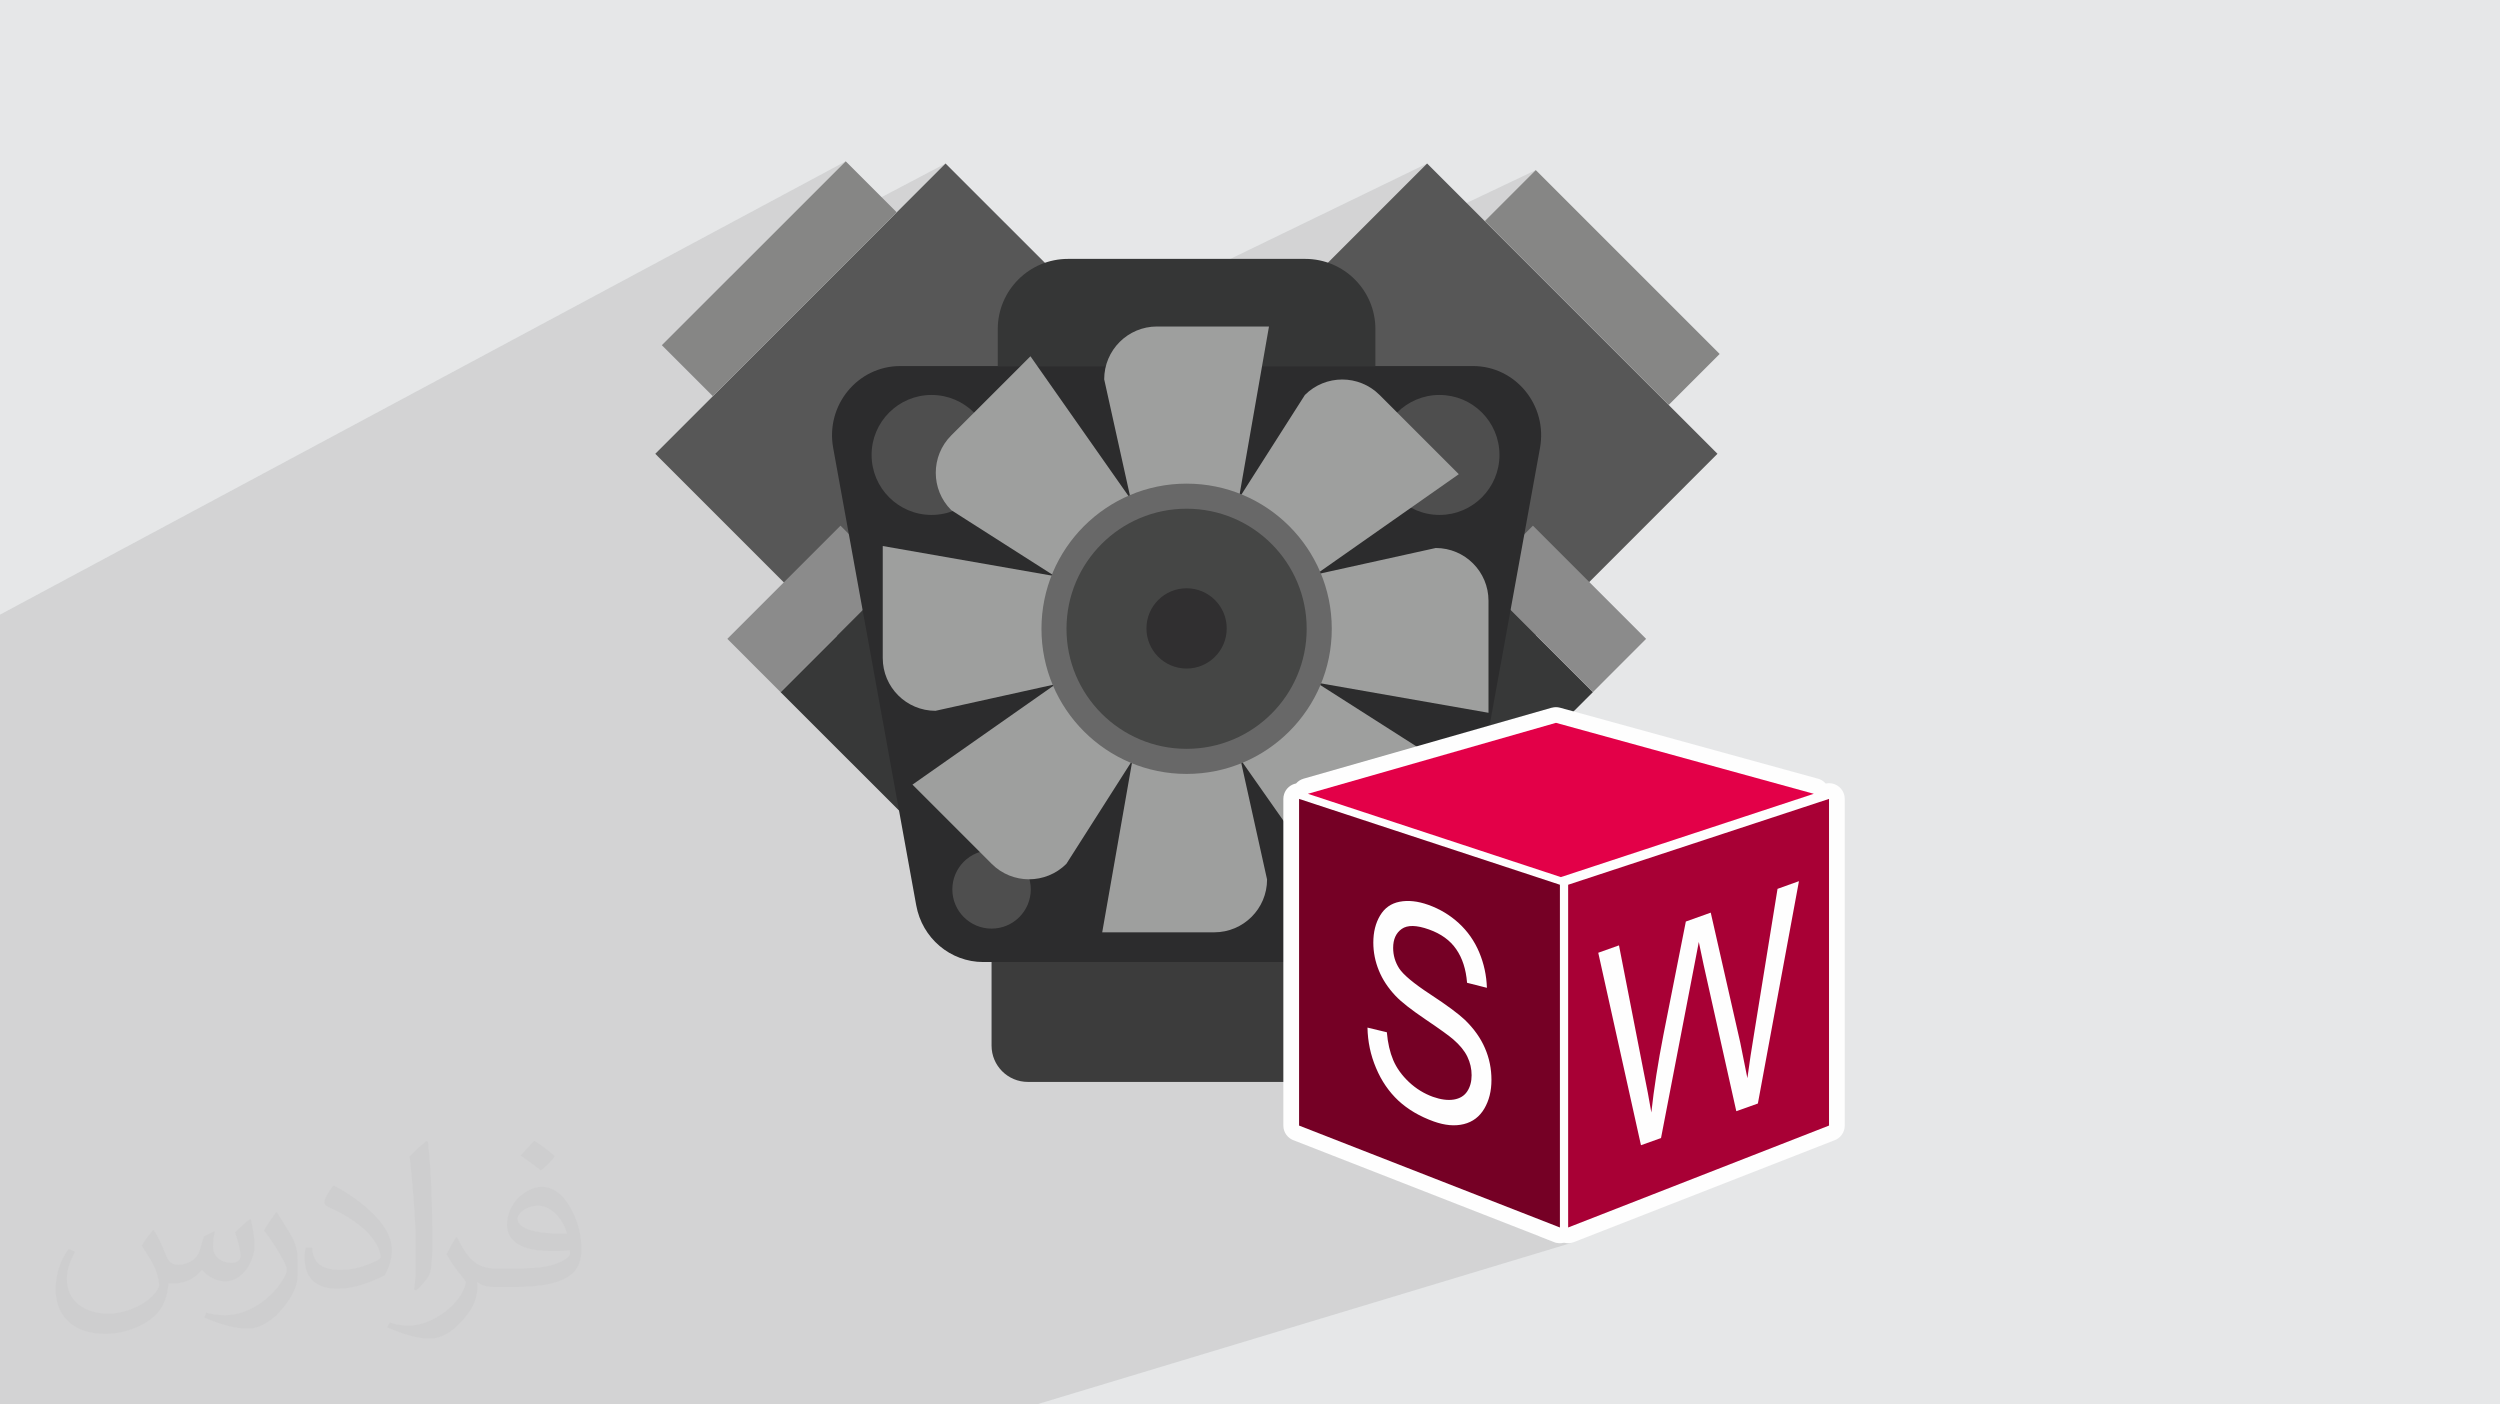
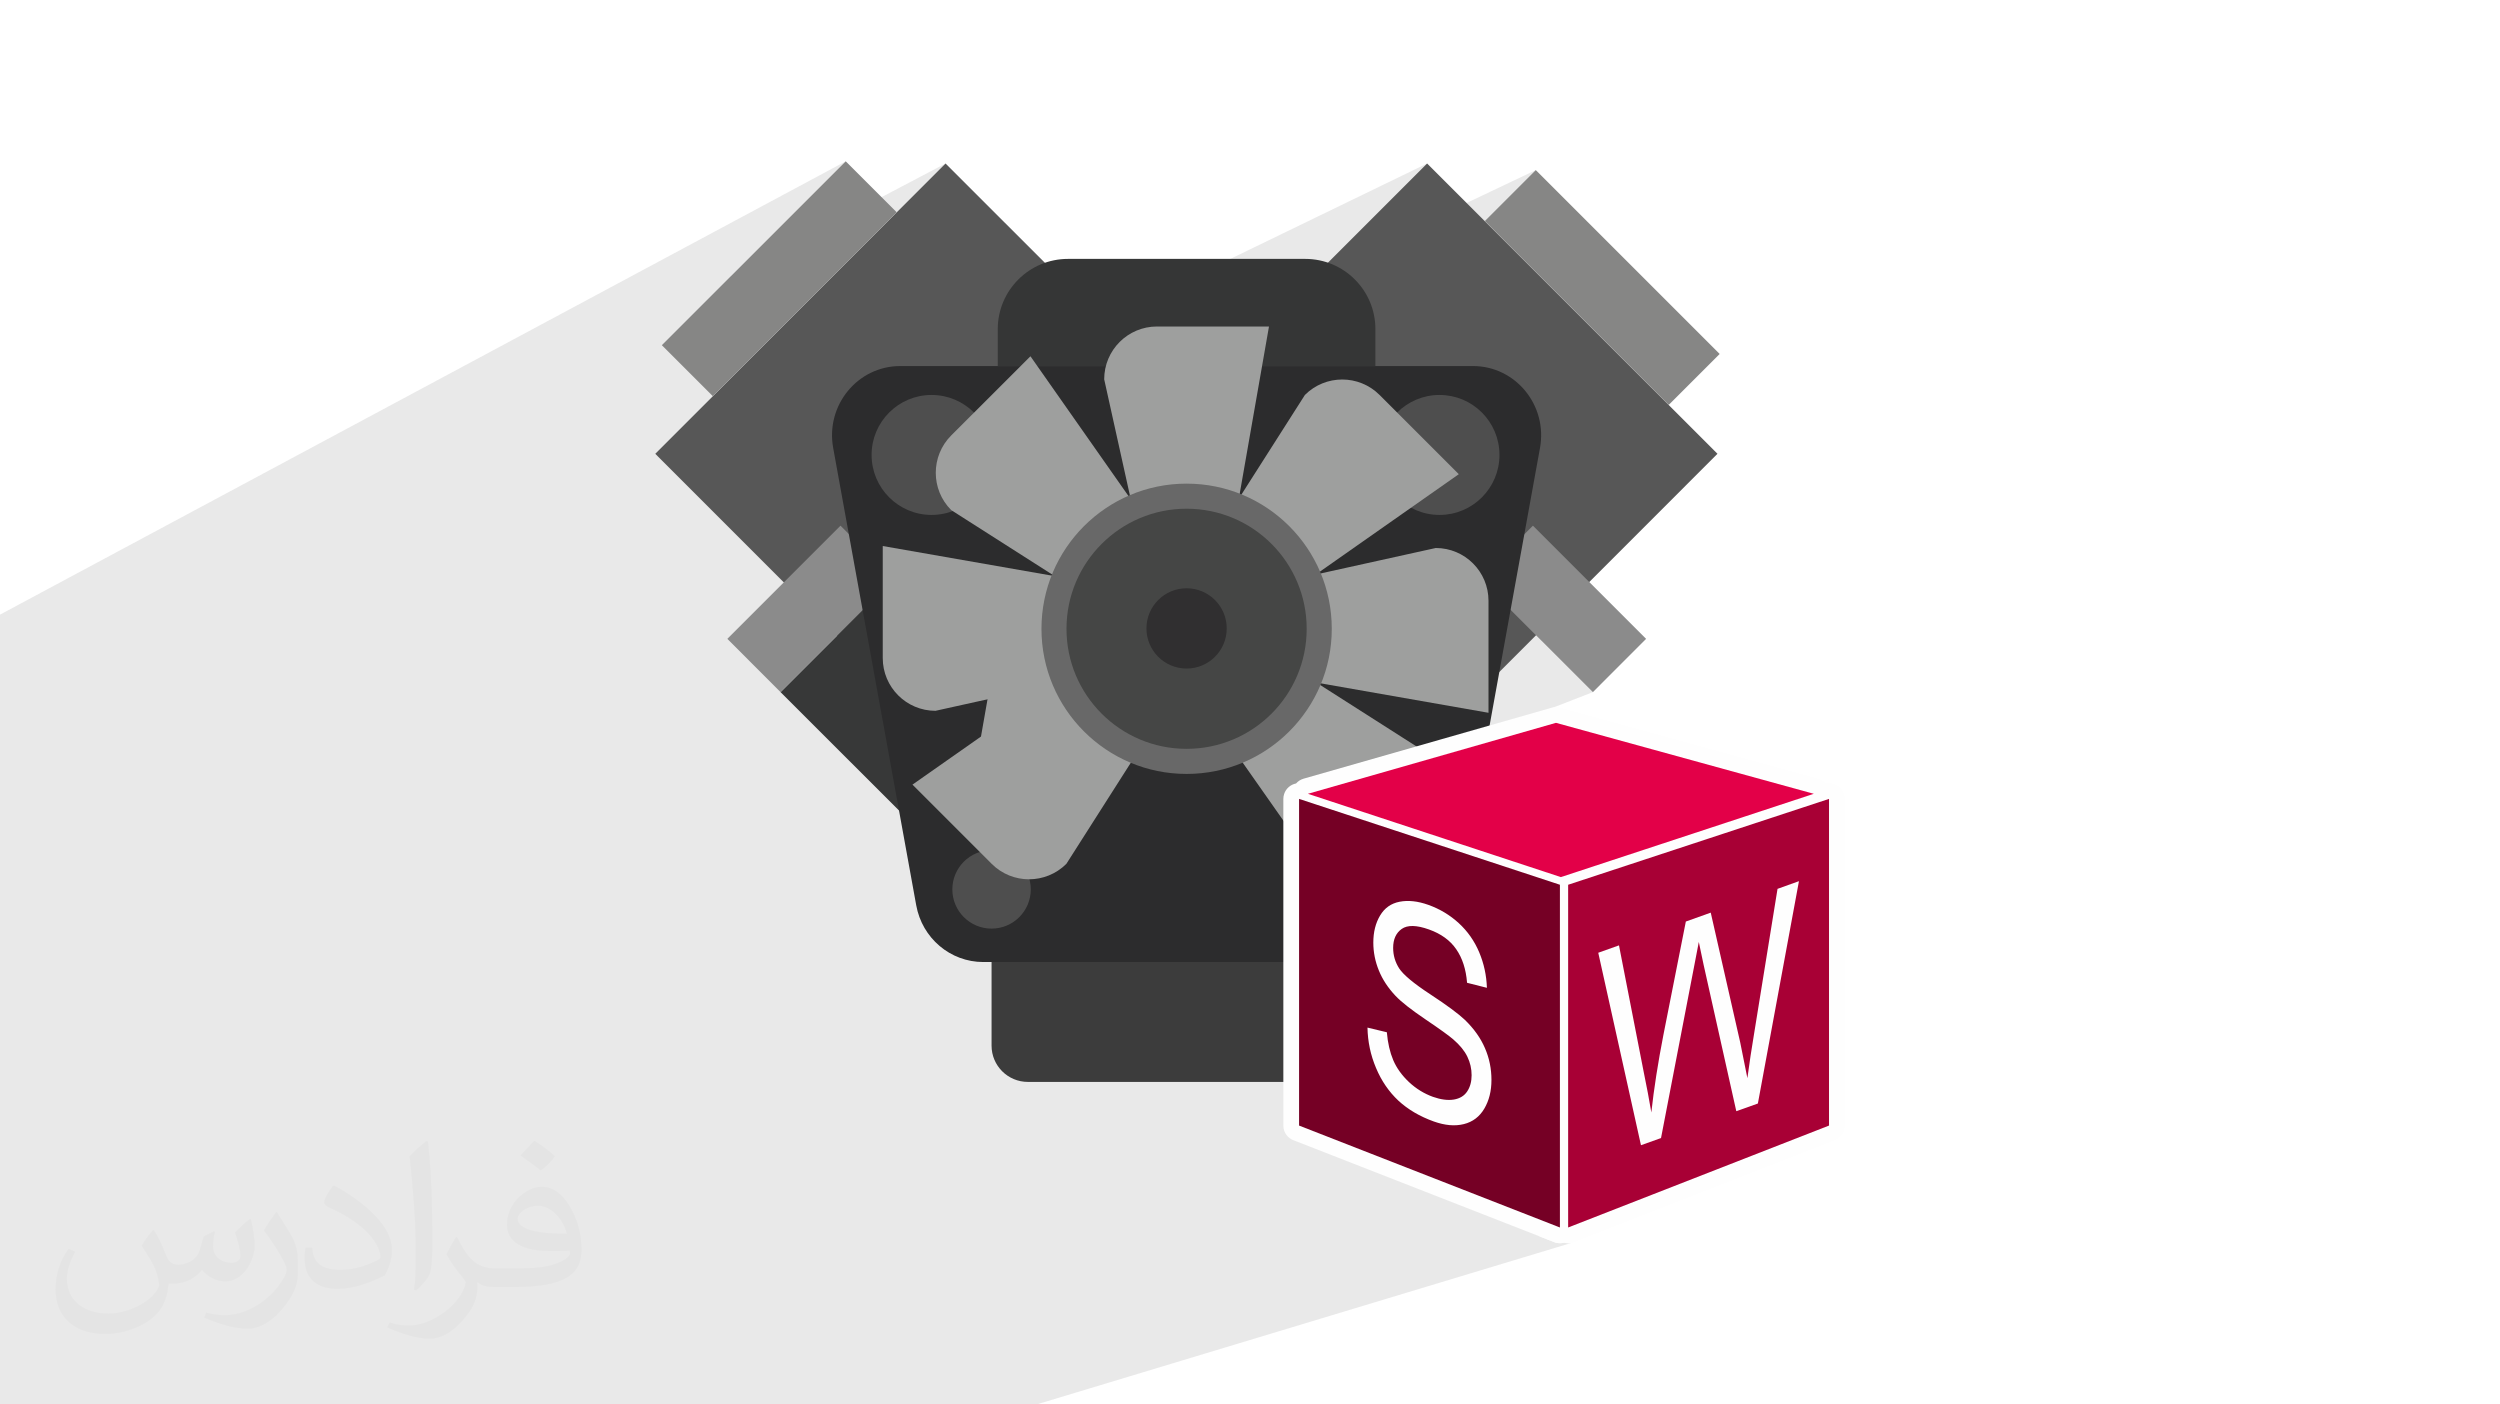
<svg xmlns="http://www.w3.org/2000/svg" xml:space="preserve" width="94.192mm" height="52.917mm" version="1.1" style="shape-rendering:geometricPrecision; text-rendering:geometricPrecision; image-rendering:optimizeQuality; fill-rule:evenodd; clip-rule:evenodd" viewBox="0 0 9404.92 5283.66">
  <defs>
    <style type="text/css">
   
    .fil15 {fill:#FEFEFE}
    .fil18 {fill:#750025}
    .fil19 {fill:#A80035}
    .fil17 {fill:#E30048}
    .fil0 {fill:#E6E7E8}
    .fil20 {fill:#FEFEFE}
    .fil16 {fill:#FEFEFE;fill-rule:nonzero}
    .fil8 {fill:#2C2C2D;fill-rule:nonzero}
    .fil14 {fill:#302F30;fill-rule:nonzero}
    .fil10 {fill:#353636;fill-rule:nonzero}
    .fil5 {fill:#373838;fill-rule:nonzero}
    .fil7 {fill:#3C3C3C;fill-rule:nonzero}
    .fil13 {fill:#454645;fill-rule:nonzero}
    .fil9 {fill:#4E4E4E;fill-rule:nonzero}
    .fil3 {fill:#575757;fill-rule:nonzero}
    .fil12 {fill:#686868;fill-rule:nonzero}
    .fil4 {fill:#868685;fill-rule:nonzero}
    .fil6 {fill:#8B8B8B;fill-rule:nonzero}
    .fil11 {fill:#9E9F9E;fill-rule:nonzero}
    .fil2 {fill:#373435;fill-opacity:0.031}
    .fil1 {fill:#2B2A29;fill-opacity:0.102}
   
  </style>
  </defs>
  <g id="Layer_x0020_1">
-     <polygon class="fil0" points="-0,0 9404.92,0 9404.92,5283.66 -0,5283.66 " />
    <polygon class="fil1" points="3474.56,5283.66 3377.8,5283.66 3067.74,5283.66 3026,5283.66 2765.19,5283.66 2728.78,5283.66 2314.78,5283.66 2277.25,5283.66 2276.39,5283.66 2153.64,5283.66 2045.79,5283.66 2006.77,5283.66 1968.1,5283.66 1958.7,5283.66 1887.5,5283.66 1837.06,5283.66 1827.48,5283.66 1764.01,5283.66 1756.76,5283.66 1705.78,5283.66 1704.52,5283.66 1640.52,5283.66 1585.04,5283.66 1509.46,5283.66 1498.67,5283.66 1490.42,5283.66 1457.55,5283.66 1437.37,5283.66 1275.96,5283.66 1220.92,5283.66 1173.58,5283.66 1171.39,5283.66 1148.79,5283.66 1079.98,5283.66 1064.95,5283.66 976.16,5283.66 870.64,5283.66 863.84,5283.66 603.88,5283.66 603.79,5283.66 483.55,5283.66 411.12,5283.66 363.77,5283.66 316.42,5283.66 54.47,5283.66 -0,5283.66 -0,5258.45 -0,5034.01 -0,4948.86 -0,4865.95 -0,4844.82 -0,4830.36 -0,4818.18 -0,4774.66 -0,4696.3 -0,4686.79 -0,4615.88 -0,4572.35 -0,4545.67 -0,4521.34 -0,4461.47 -0,4292.61 -0,4281.15 -0,4246.93 -0,4188.15 -0,4136.3 -0,4133.66 -0,4109.5 -0,4005.21 -0,3949.1 -0,3942.67 -0,3912.7 -0,3912.69 -0,3888.07 -0,3888.06 -0,3886.43 -0,3870.87 -0,3835.16 -0,3819.47 -0,3787.49 -0,3714.47 -0,3666.69 -0,3661.76 -0,3604.31 -0,3594.12 -0,3586.75 -0,3567.51 -0,3466.63 -0,3464.79 -0,3399 -0,3297.91 -0,3288.43 -0,3219.78 -0,3206.97 -0,3200.93 -0,3169.69 -0,3086.35 -0,3026.48 -0,2951.68 -0,2941.03 -0,2846.86 -0,2593.67 -0,2486.76 -0,2312.27 3181.55,606.84 2747.2,1041.18 3557.1,615.02 2465.01,1707.12 2473.1,1715.2 3892.01,1005.8 3870.2,1019.04 3849.83,1034.24 3831.05,1051.29 3813.98,1070.06 3798.75,1090.4 3785.49,1112.19 3774.35,1135.29 3765.45,1159.57 3758.93,1184.91 3754.93,1211.16 3753.56,1238.2 3753.56,1377.04 3797.35,1377.04 5368.72,615.04 4950.88,1032.89 5777.54,639.86 5585.8,831.6 6277.52,1523.32 5341.74,1924.53 5348.4,1926.96 5370,1932.53 5392.39,1935.95 5415.42,1937.12 5438.5,1935.95 5460.91,1932.53 5482.53,1926.96 5503.26,1919.37 4965.17,2148.59 4967.17,2153.02 4968.78,2157.1 5401.25,2061.55 5421.57,2062.58 5441.3,2065.58 5460.33,2070.48 5478.58,2077.16 5495.93,2085.51 5501.31,2088.79 5766.86,1977.6 5733.14,2011.31 6461.07,1707.13 6461.07,1707.14 5733.13,2011.32 5576.84,2167.62 5584.14,2182.79 5590.8,2201.01 5591.28,2202.87 5992.39,2603.74 5366.86,2846.65 5367.65,2847.73 5372.99,2856.72 5853.45,2719.27 6823.47,2986.22 6823.42,2986.24 6823.47,2986.25 5868.33,3329.73 5868.33,3339.49 5899.32,3328.36 5899.32,3328.39 6880.72,3005.42 6880.72,4234.34 5899.32,4617.75 5899.31,4617.75 5790.72,4650.83 5846.85,4672.76 5851.47,4674.35 5856.14,4675.54 5860.83,4676.34 5865.51,4676.76 5870.17,4676.79 5874.8,4676.46 5879.36,4675.78 5883.83,4674.74 5888.31,4675.78 5892.87,4676.46 5897.49,4676.79 5902.15,4676.76 5906.84,4676.34 5911.52,4675.54 5916.19,4674.35 3898.77,5283.66 3870.34,5283.66 3830.52,5283.66 3713.38,5283.66 3713.37,5283.66 3685.27,5283.66 3685.25,5283.66 3511.73,5283.66 " />
    <path class="fil2" d="M578.49 4627.69c17.95,27.21 29.6,53.36 40.96,82.43 8.45,16.91 12.93,48.09 52.57,48.09 11.61,0 28.28,-3.42 43.06,-11.61 16.63,-8.73 29.32,-21.94 35.94,-42l15.85 -53.36 38.57 -19.02 2.64 2.64c-5.27,20.09 -6.59,39.36 -6.59,54.43 0,44.63 38.57,61.56 69.22,61.56 17.95,0 34.09,-8.73 34.09,-25.11 0,-21.13 -8.98,-57.06 -20.62,-89.29 17.95,-17.95 35.94,-35.94 56.53,-50.47l3.17 1.6c8.98,38.04 14,75.56 14,100.66 0,24.57 -10.83,51.79 -19.81,69.49 -18.49,34.87 -51.25,62.62 -90.87,62.62 -30.1,0 -63.65,-15.07 -86.66,-43.06l-1.32 0c-21.66,26.96 -55.22,51.25 -108.86,51.25l-16.63 0c-2.64,35.41 -10.29,60.49 -21.94,82.95 -31.95,62.34 -126.81,106.47 -216.1,106.47 -124.17,0 -186.51,-71.59 -186.51,-166.96 0,-58.91 19.27,-113.6 48.88,-152.42l24.29 10.04c-18.49,35.41 -30.91,68.68 -30.91,101.45 0,89.29 72.66,131.83 156.4,131.83 77.68,0 173.83,-49.41 191.28,-106.72 -6.59,-62.62 -30.1,-91.93 -66.04,-148.99 10.83,-19.02 24.83,-38.04 42.28,-58.38l3.17 0 0 0 0 0 -0.02 -0.09zm1432.13 -336.04c26.15,16.39 51.79,35.66 76.87,57.85 -14,19.81 -31.45,37.79 -53.11,53.64 -25.11,-20.34 -50.19,-37.79 -75.84,-56.27 17.42,-19.55 34.62,-38.29 52.04,-55.22l0 0 0 0 0 0 0 0 0 0 0.03 0zm13.47 244.11c-42.28,0 -76.87,27.75 -76.87,48.34 0,44.13 84.53,57.85 185.72,57.31 -12.68,-51.79 -57.06,-105.68 -108.86,-105.68l0.01 0.03zm-94.86 236.19c54.96,0 103.04,-1.6 139.74,-10.83 40.96,-10.29 75.56,-30.91 75.56,-45.17 0,-3.7 0,-8.19 -1.32,-11.89 -22.98,2.11 -49.41,2.11 -72.38,2.11 -74.49,0 -131.55,-16.91 -154.02,-58.66 -5.55,-11.61 -9.51,-24.57 -9.51,-39.36 0,-40.43 17.42,-79.79 48.09,-107 25.61,-22.45 53.89,-36.44 82.67,-36.44 52.04,0 93.51,41.75 122.57,107.54 15.85,35.94 26.68,77.4 26.68,129.72 0,34.87 -9.51,64.19 -31.17,85.85 -40.43,39.11 -114.92,53.89 -229.04,53.89l-51.79 0 0 0 -13.47 0c-28.28,0 -48.62,-5.02 -64.72,-17.42l-2.64 0c0.79,6.59 1.32,12.93 1.32,19.02 0,25.61 -8.45,58.38 -25.61,84.53 -50.72,75.3 -105.68,108.04 -153.24,108.04 -48.09,0 -107,-18.49 -160.11,-42.54l9.51 -18.49c17.17,7.13 40.96,11.89 73.7,11.89 85.85,0 198.66,-82.43 212.66,-163 -3.17,-6.59 -8.98,-15.32 -17.17,-24.57 -25.11,-29.85 -40.96,-54.68 -55.75,-80.83 12.68,-25.11 24.29,-45.17 35.13,-63.4l4.49 -0.53c36.72,74.77 69.99,117.55 144.23,117.55l11.61 0 0 0 53.89 0 0 0 0 0 0 0 0 0 0 0 0.09 0.01zm-371.98 79c6.34,-34.34 6.87,-72.91 6.87,-108.86l0 -53.36c0,-99.6 -12.68,-244.36 -22.98,-338.68 17.95,-19.27 43.06,-42 62.87,-57.31l5.81 1.6c13.47,118.62 16.63,256 16.63,383.06 0,33.3 -1.32,65.79 -4.49,89.55 -1.85,30.1 -19.27,52.83 -56.53,87.7l-8.19 -3.7zm-382.8 -157.19c1.85,46.77 24.83,83.49 105.15,83.49 49.93,0 92.19,-12.93 138.96,-35.13 8.45,-3.7 12.93,-8.73 12.93,-12.93 0,-29.32 -22.45,-68.15 -60.23,-103.55 -36.72,-33.3 -85.34,-62.62 -130.76,-82.18 -15.6,-6.59 -20.62,-13.47 -20.62,-20.09 0,-13.47 17.95,-41.75 32.77,-62.09l5.02 -0.53c52.04,27.21 110.17,67.64 153.24,112.53 39.11,41.47 63.4,83.49 63.4,129.19 0,33.81 -10.29,65.51 -26.96,95.11 -57.06,28.79 -117.83,50.72 -178.06,50.72 -73.17,0 -123.1,-34.34 -123.1,-114.92 0,-8.73 0,-22.19 3.17,-39.64l25.11 0 0 0 0 0 0 0 0 0 0 0 -0.02 0zm-132.37 -132.9l45.45 73.45c16.63,27.21 32.23,56.81 32.23,103.55l0 59.7c0,48.34 -30.91,100.13 -80.83,151.38 -39.11,34.62 -73.7,49.41 -105.68,49.41 -47.55,0 -101.98,-14.79 -164.85,-41.75l7.13 -18.49c19.81,5.27 42.79,9.77 71.06,9.77 90.36,-0.53 182.8,-66.57 225.08,-147.15 5.02,-9.26 6.87,-17.95 6.87,-24.04 0,-9.26 -5.02,-19.55 -8.98,-28.79 -22.98,-43.31 -48.62,-82.95 -76.87,-119.68 14.79,-23.25 29.6,-45.7 45.7,-67.9l3.7 0.53 0 0 0 0 0 0 0 0 0 0 -0.02 0.01z" />
    <g id="_3029296125696">
      <g>
        <polygon class="fil3" points="3557.09,615.03 4638.01,1695.7 3545.67,2788.04 2465.01,1707.12 3557.1,615.02 " />
        <polygon class="fil4" points="3181.55,606.84 3373.29,798.58 2681.58,1490.29 2489.83,1298.55 " />
        <polygon class="fil3" points="6461.07,1707.13 5380.39,2788.05 4288.06,1695.71 5368.72,615.04 6461.07,1707.14 " />
        <polygon class="fil4" points="6469.27,1331.58 6277.52,1523.32 5585.8,831.6 5777.54,639.86 " />
-         <polygon class="fil5" points="5992.39,2603.75 5540.1,3055.78 5114.39,2630.08 5566.42,2178.04 " />
        <polygon class="fil6" points="6192.57,2403.31 5992.39,2603.74 5566.42,2178.03 5766.86,1977.6 6192.56,2403.31 " />
        <polygon class="fil5" points="2936.4,2603.75 3388.7,3055.78 3814.41,2630.08 3362.37,2178.04 " />
        <polygon class="fil6" points="2736.22,2403.31 2936.4,2603.74 3362.37,2178.03 3161.93,1977.6 2736.23,2403.31 " />
        <path class="fil7" d="M5060.99 4070.14l-1193.93 0c-75.76,0 -136.85,-61.1 -136.85,-136.61l0 -587.64 1467.64 0 0 587.64c0,75.52 -61.35,136.61 -136.85,136.61z" />
        <path class="fil8" d="M5229.13 3619.1l-1530.21 0c-123.69,0 -229.75,-89.66 -252.1,-213.35l-312.46 -1720.73c-29.07,-160.2 91.9,-307.97 252.34,-307.97l2154.64 0c160.2,0 281.15,147.78 252.1,307.97l-312.46 1720.73c-22.35,123.68 -128.42,213.35 -251.86,213.35l0.01 0z" />
        <path class="fil9" d="M5640.94 1711.35c0,124.68 -100.84,225.77 -225.52,225.77 -124.44,0 -225.52,-101.09 -225.52,-225.77 0,-124.44 101.09,-225.52 225.52,-225.52 124.68,0 225.52,101.09 225.52,225.52z" />
        <path class="fil9" d="M5354.57 3345.88c0,81.47 -66.07,147.53 -147.54,147.53 -81.47,0 -147.53,-66.06 -147.53,-147.53 0,-81.47 66.06,-147.53 147.53,-147.53 81.47,0 147.54,66.06 147.54,147.53z" />
        <path class="fil9" d="M3877.74 3345.88c0,81.47 -66.06,147.53 -147.53,147.53 -81.47,0 -147.53,-66.06 -147.53,-147.53 0,-81.47 66.06,-147.53 147.53,-147.53 81.47,0 147.53,66.06 147.53,147.53z" />
        <path class="fil9" d="M3730.2 1711.35c0,124.68 -101.09,225.77 -225.77,225.77 -124.44,0 -225.52,-101.09 -225.52,-225.77 0,-124.44 101.09,-225.52 225.52,-225.52 124.68,0 225.77,101.09 225.77,225.52z" />
        <path class="fil10" d="M4018.08 973.93l891.9 0c146.05,0 264.27,118.22 264.27,264.27l0 138.84 -1420.69 0 0 -138.84c0,-146.05 118.47,-264.27 264.52,-264.27z" />
        <path class="fil11" d="M4643.23 1974.38l-368.08 0 -121.21 -547.41c0,-109.78 88.92,-198.7 198.69,-198.7l421.25 0 -130.64 746.12 -0.01 -0.01z" />
        <path class="fil11" d="M4868.01 2218.77l-260.3 -260.3 301.27 -472.65c77.48,-77.49 203.41,-77.49 280.91,0l298.04 298.05 -619.93 434.9z" />
        <path class="fil11" d="M4853.84 2550.6l0 -368.09 547.41 -120.96c109.78,0 198.45,88.92 198.45,198.45l0 421.49 -745.86 -130.89z" />
        <path class="fil11" d="M4609.2 2775.37l260.29 -260.3 472.65 301.53c77.75,77.48 77.75,203.16 0,280.66l-297.8 298.05 -435.14 -619.94z" />
-         <path class="fil11" d="M4277.37 2761.47l368.08 0 121.21 547.17c0,109.78 -88.93,198.69 -198.7,198.69l-421.49 0 130.9 -745.86z" />
+         <path class="fil11" d="M4277.37 2761.47c0,109.78 -88.93,198.69 -198.7,198.69l-421.49 0 130.9 -745.86z" />
        <path class="fil11" d="M4052.59 2516.82l260.3 260.29 -301.27 472.65c-77.74,77.49 -203.41,77.49 -280.91,0l-298.05 -298.05 619.94 -434.89z" />
        <path class="fil11" d="M4066.75 2184.74l0 368.09 -547.41 121.2c-109.79,0 -198.46,-88.92 -198.46,-198.45l0 -421.48 745.87 130.63 0 0.01z" />
        <path class="fil11" d="M4311.4 1960.21l-260.3 260.3 -472.65 -301.52c-77.49,-77.49 -77.49,-203.17 0,-280.91l298.05 -297.81 434.9 619.94 0 0.01z" />
        <path class="fil12" d="M5010.08 2365.57c0,301.52 -244.4,545.92 -546.17,545.92 -301.52,0 -545.92,-244.4 -545.92,-545.92 0,-301.53 244.4,-546.17 545.92,-546.17 301.77,0 546.17,244.64 546.17,546.17z" />
        <path class="fil13" d="M4915.7 2365.57c0,249.36 -202.17,451.54 -451.8,451.54 -249.36,0 -451.79,-202.16 -451.79,-451.54 0,-249.62 202.42,-451.8 451.79,-451.8 249.62,0 451.8,202.17 451.8,451.8z" />
        <path class="fil14" d="M4614.91 2364.07c0,83.45 -67.56,151 -151.01,151 -83.44,0 -151,-67.55 -151,-151 0,-83.45 67.56,-151.01 151,-151.01 83.45,0 151.01,67.56 151.01,151.01z" />
      </g>
-       <path class="fil15" d="M5853.45 2719.27l-933.18 266.95 951.67 313.4 951.53 -313.4 -970.02 -266.95zm1027.28 1515.05l-981.41 383.43 0 -1289.39 981.41 -322.96 0 1228.92zm-1993.68 0l981.29 383.43 0 -1289.39 -981.29 -322.96 0 1228.92z" />
      <path class="fil16" d="M5854.1 2780.58l-732.71 209.6 750.55 247.17 747.43 -246.17 -765.27 -210.6zm-950.01 148.76l933.18 -266.94 0.05 0.18c9.99,-2.86 20.87,-3.12 31.62,-0.18l965.41 265.67c13.11,2.47 25.14,9.33 33.92,19.5 29.22,-6.33 59.09,10.3 68.65,39.32 2.02,6.14 2.98,12.37 2.98,18.5l0.03 1228.92c0,26.49 -17.4,48.91 -41.39,56.45l-977.71 381.98c-12.27,4.8 -25.17,5.2 -36.98,1.99 -11.81,3.22 -24.71,2.82 -36.98,-1.99l-977.59 -381.98c-23.98,-7.56 -41.39,-29.96 -41.39,-56.45l0 -1228.92c0.04,-6.13 0.99,-12.36 3.02,-18.5 6.92,-21.04 24.53,-35.57 44.83,-39.55 7.26,-8.34 16.94,-14.75 28.37,-18zm1054.41 1601.87l863.05 -337.18 0 -1106.9 -863.05 284.02 0 1160.06zm-1012.26 -337.18l862.92 337.17 0 -1160.05 -862.92 -284.02 0 1106.9z" />
      <g>
        <polygon class="fil17" points="5853.46,2719.28 4920.27,2986.25 5871.94,3299.62 6823.47,2986.25 " />
        <polygon class="fil18" points="4887.05,4234.34 5868.33,4617.75 5868.33,3328.39 4887.05,3005.42 " />
        <polygon class="fil19" points="6880.72,4234.34 5899.31,4617.75 5899.31,3328.39 6880.72,3005.42 " />
        <path class="fil20" d="M5144.43 3865.79l72.81 17.5c3.47,40.31 11.54,75.33 24.18,105.2 12.79,29.74 32.52,57.12 59.2,82.28 26.55,24.87 56.7,43.35 89.92,55.45 29.73,10.42 55.73,13.9 78.51,10.28 22.66,-3.75 39.61,-14.04 50.44,-30.57 11.12,-16.67 16.67,-37.1 16.67,-61.01 0,-24.31 -5.27,-47.53 -15.98,-69.62 -10.56,-22.1 -28.22,-43.63 -52.95,-65.04 -15.57,-13.62 -50.44,-38.77 -104.37,-75.19 -54.06,-36.68 -91.85,-66.15 -113.4,-89.21 -27.93,-29.73 -48.78,-61.43 -62.4,-95.2 -13.76,-33.77 -20.71,-68.79 -20.71,-104.64 0,-39.61 8.62,-73.66 25.43,-101.73 16.81,-28.36 41.14,-45.72 73.52,-51.97 32.38,-6.26 68.24,-2.37 107.84,11.67 43.22,15.43 81.72,38.49 114.94,69.07 33.07,30.43 58.78,66.99 76.7,109.65 17.93,42.67 27.38,87.13 28.91,133.41l-74.63 -18.89c-4.02,-50.72 -17.51,-92.7 -40.72,-126.19 -22.93,-33.49 -57.25,-58.23 -102.41,-74.35 -46.83,-16.81 -81.02,-17.37 -102.7,-2.09 -21.41,15.15 -32.24,38.91 -32.24,71.29 0,28.08 7.65,53.92 22.8,77.4 15.15,23.34 54.06,56.15 117.14,97.42 63.23,41.55 106.46,73.65 130.08,96.16 34.05,33.07 59.2,68.51 75.46,106.45 16.41,37.8 24.32,77.54 24.32,119.38 0,41.69 -8.9,77.4 -26.82,107.84 -17.79,30.3 -43.36,49.89 -76.85,58.23 -33.63,8.48 -71.01,5.14 -112.98,-9.73 -53.09,-19.04 -97.41,-45.17 -133.41,-78.38 -35.72,-33.49 -63.79,-74.35 -84.22,-123.13 -20.57,-48.64 -31.13,-99.22 -32.1,-151.75l0.01 0z" />
        <path class="fil20" d="M6613.07 4151.37l154.54 -836.46 -80.61 28.91 -87.97 543.66c-9.6,57.11 -18.07,113.26 -25.43,168.56 -15.29,-77.54 -24.32,-122.56 -26.96,-134.38l-110.9 -488.35 -93.67 33.49 -84.21 425.53c-20.57,105.62 -35.86,203.17 -45.58,292.67 -7.79,-46.41 -17.79,-99.5 -30.01,-158.84l-91.73 -469.72 -77.96 27.8 160.66 724.03 75.46 -26.96 123.27 -639.26c10.42,-53.5 16.67,-86.16 18.9,-98.39 6.8,33.35 12.64,61.71 17.92,85.19l123.12 551.44 81.17 -28.91 0 0 0 0 0 0z" />
      </g>
    </g>
  </g>
</svg>